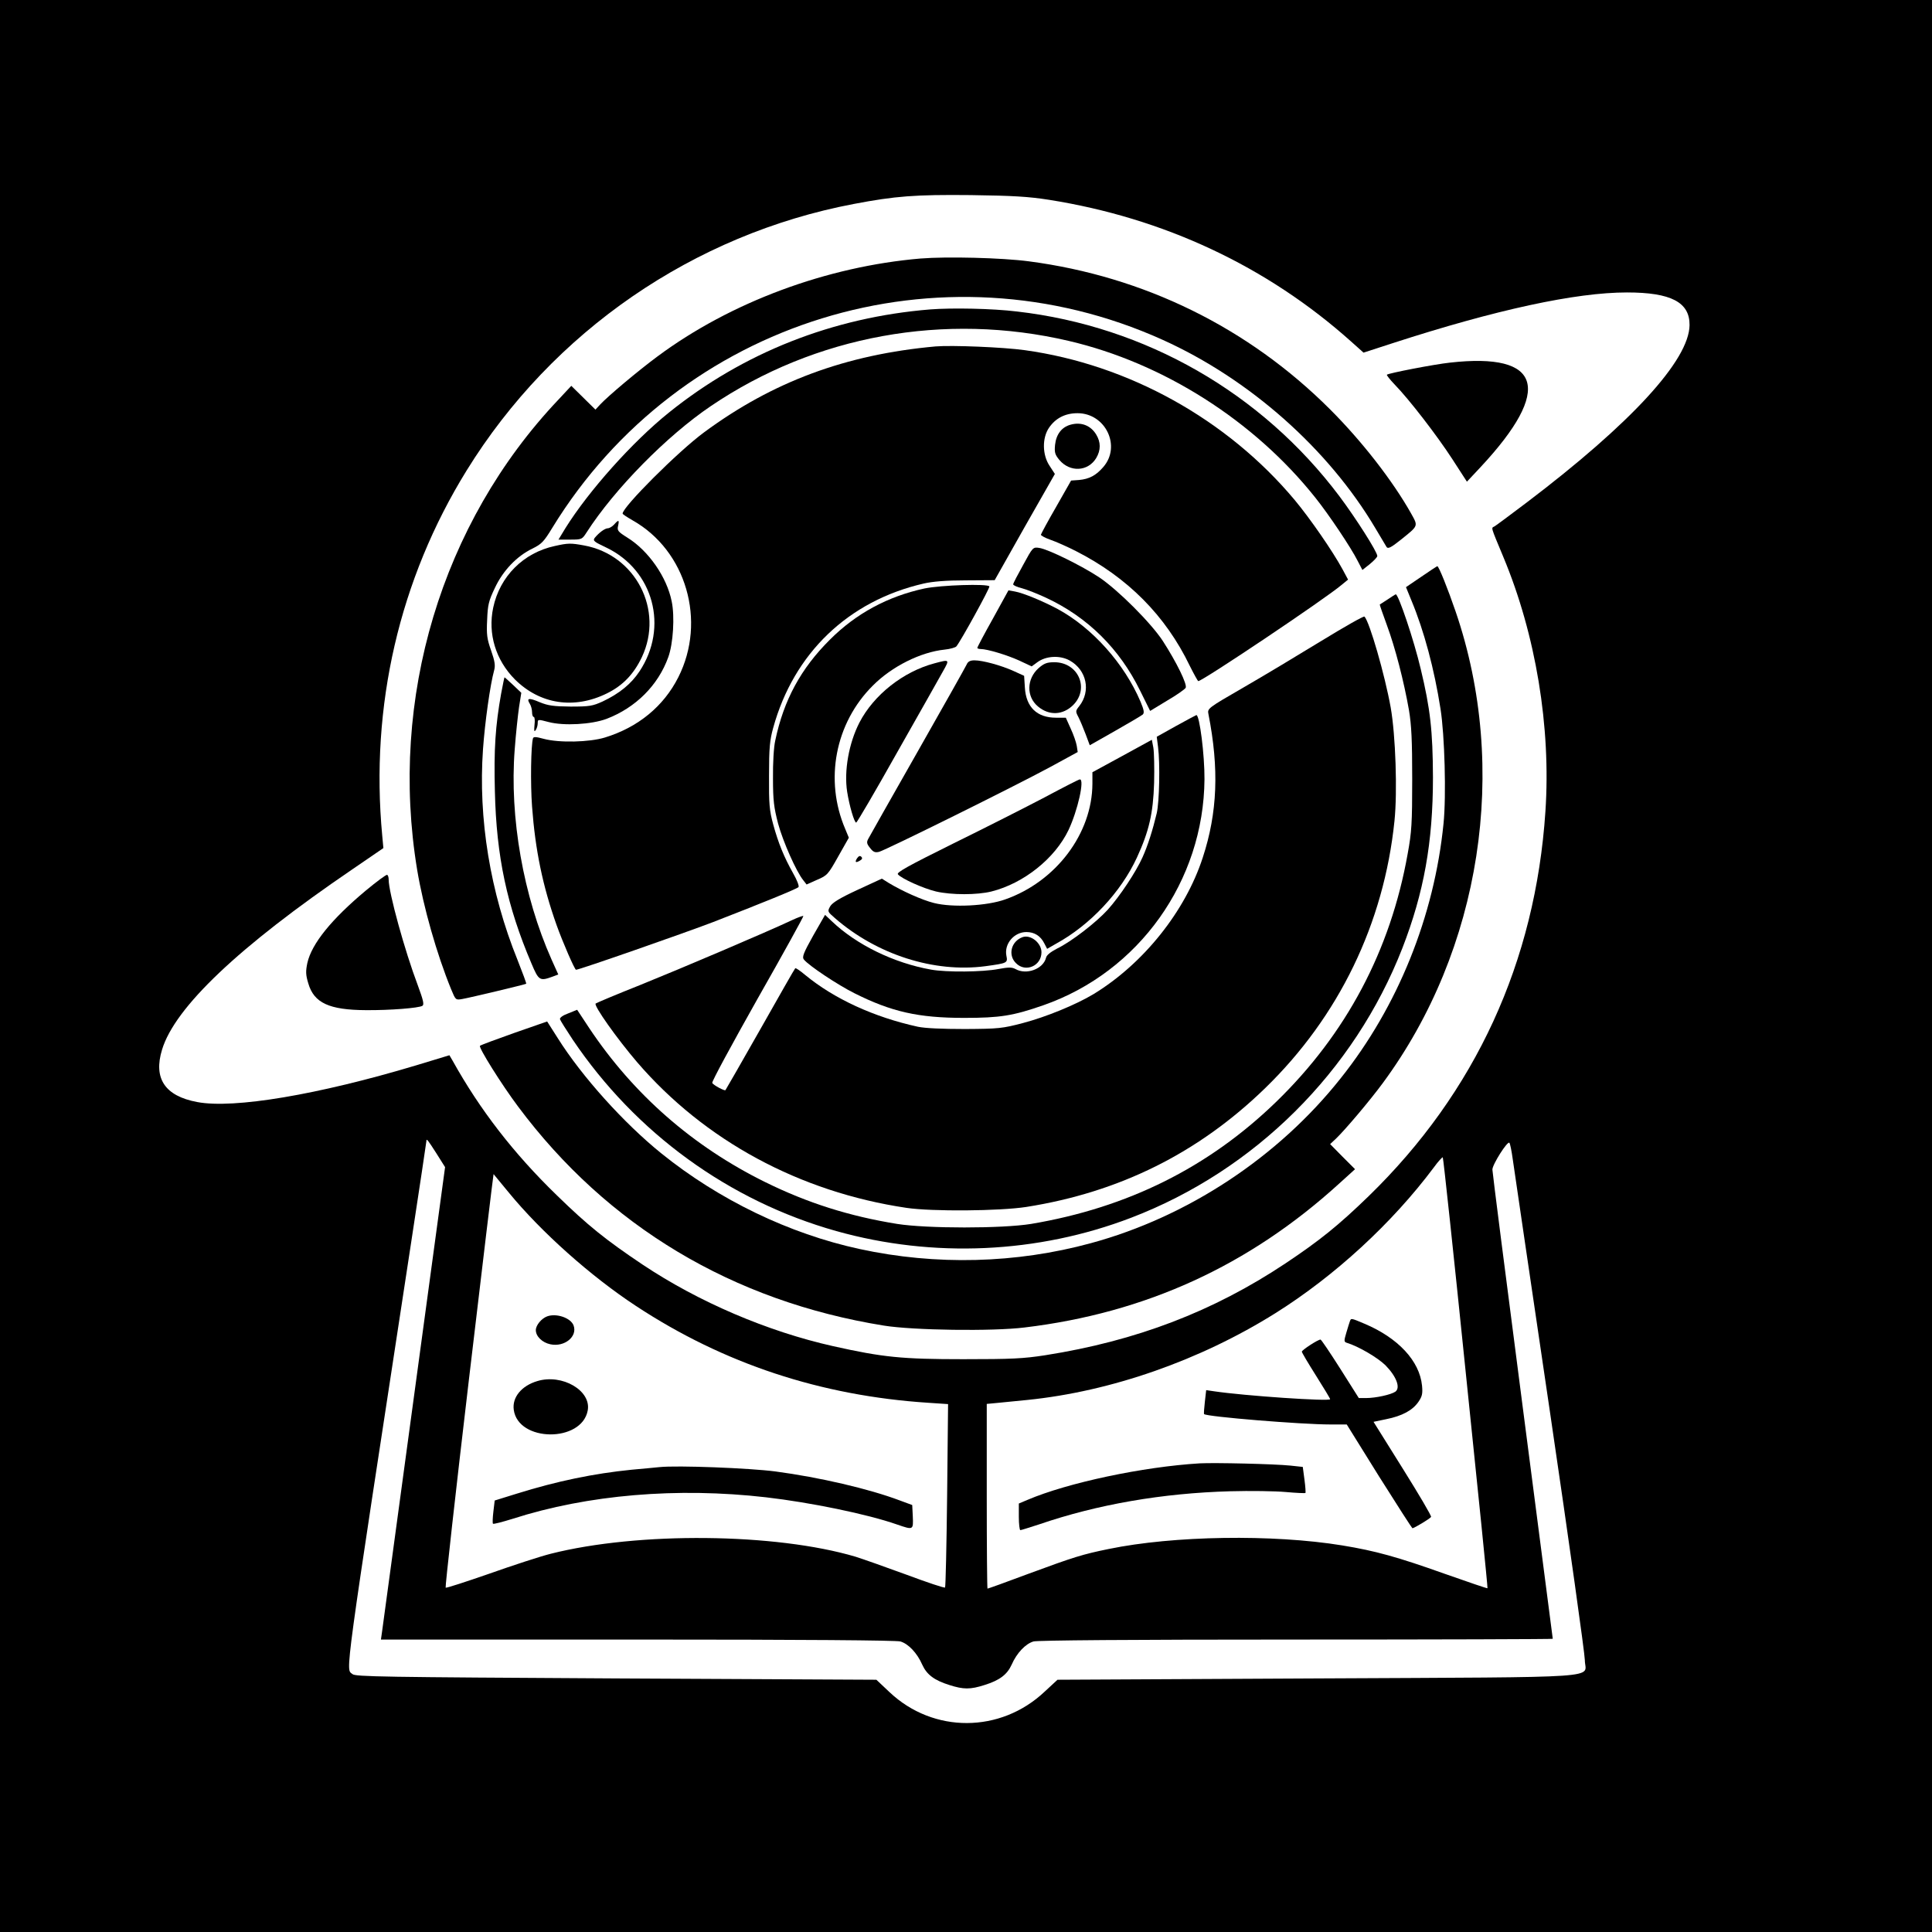
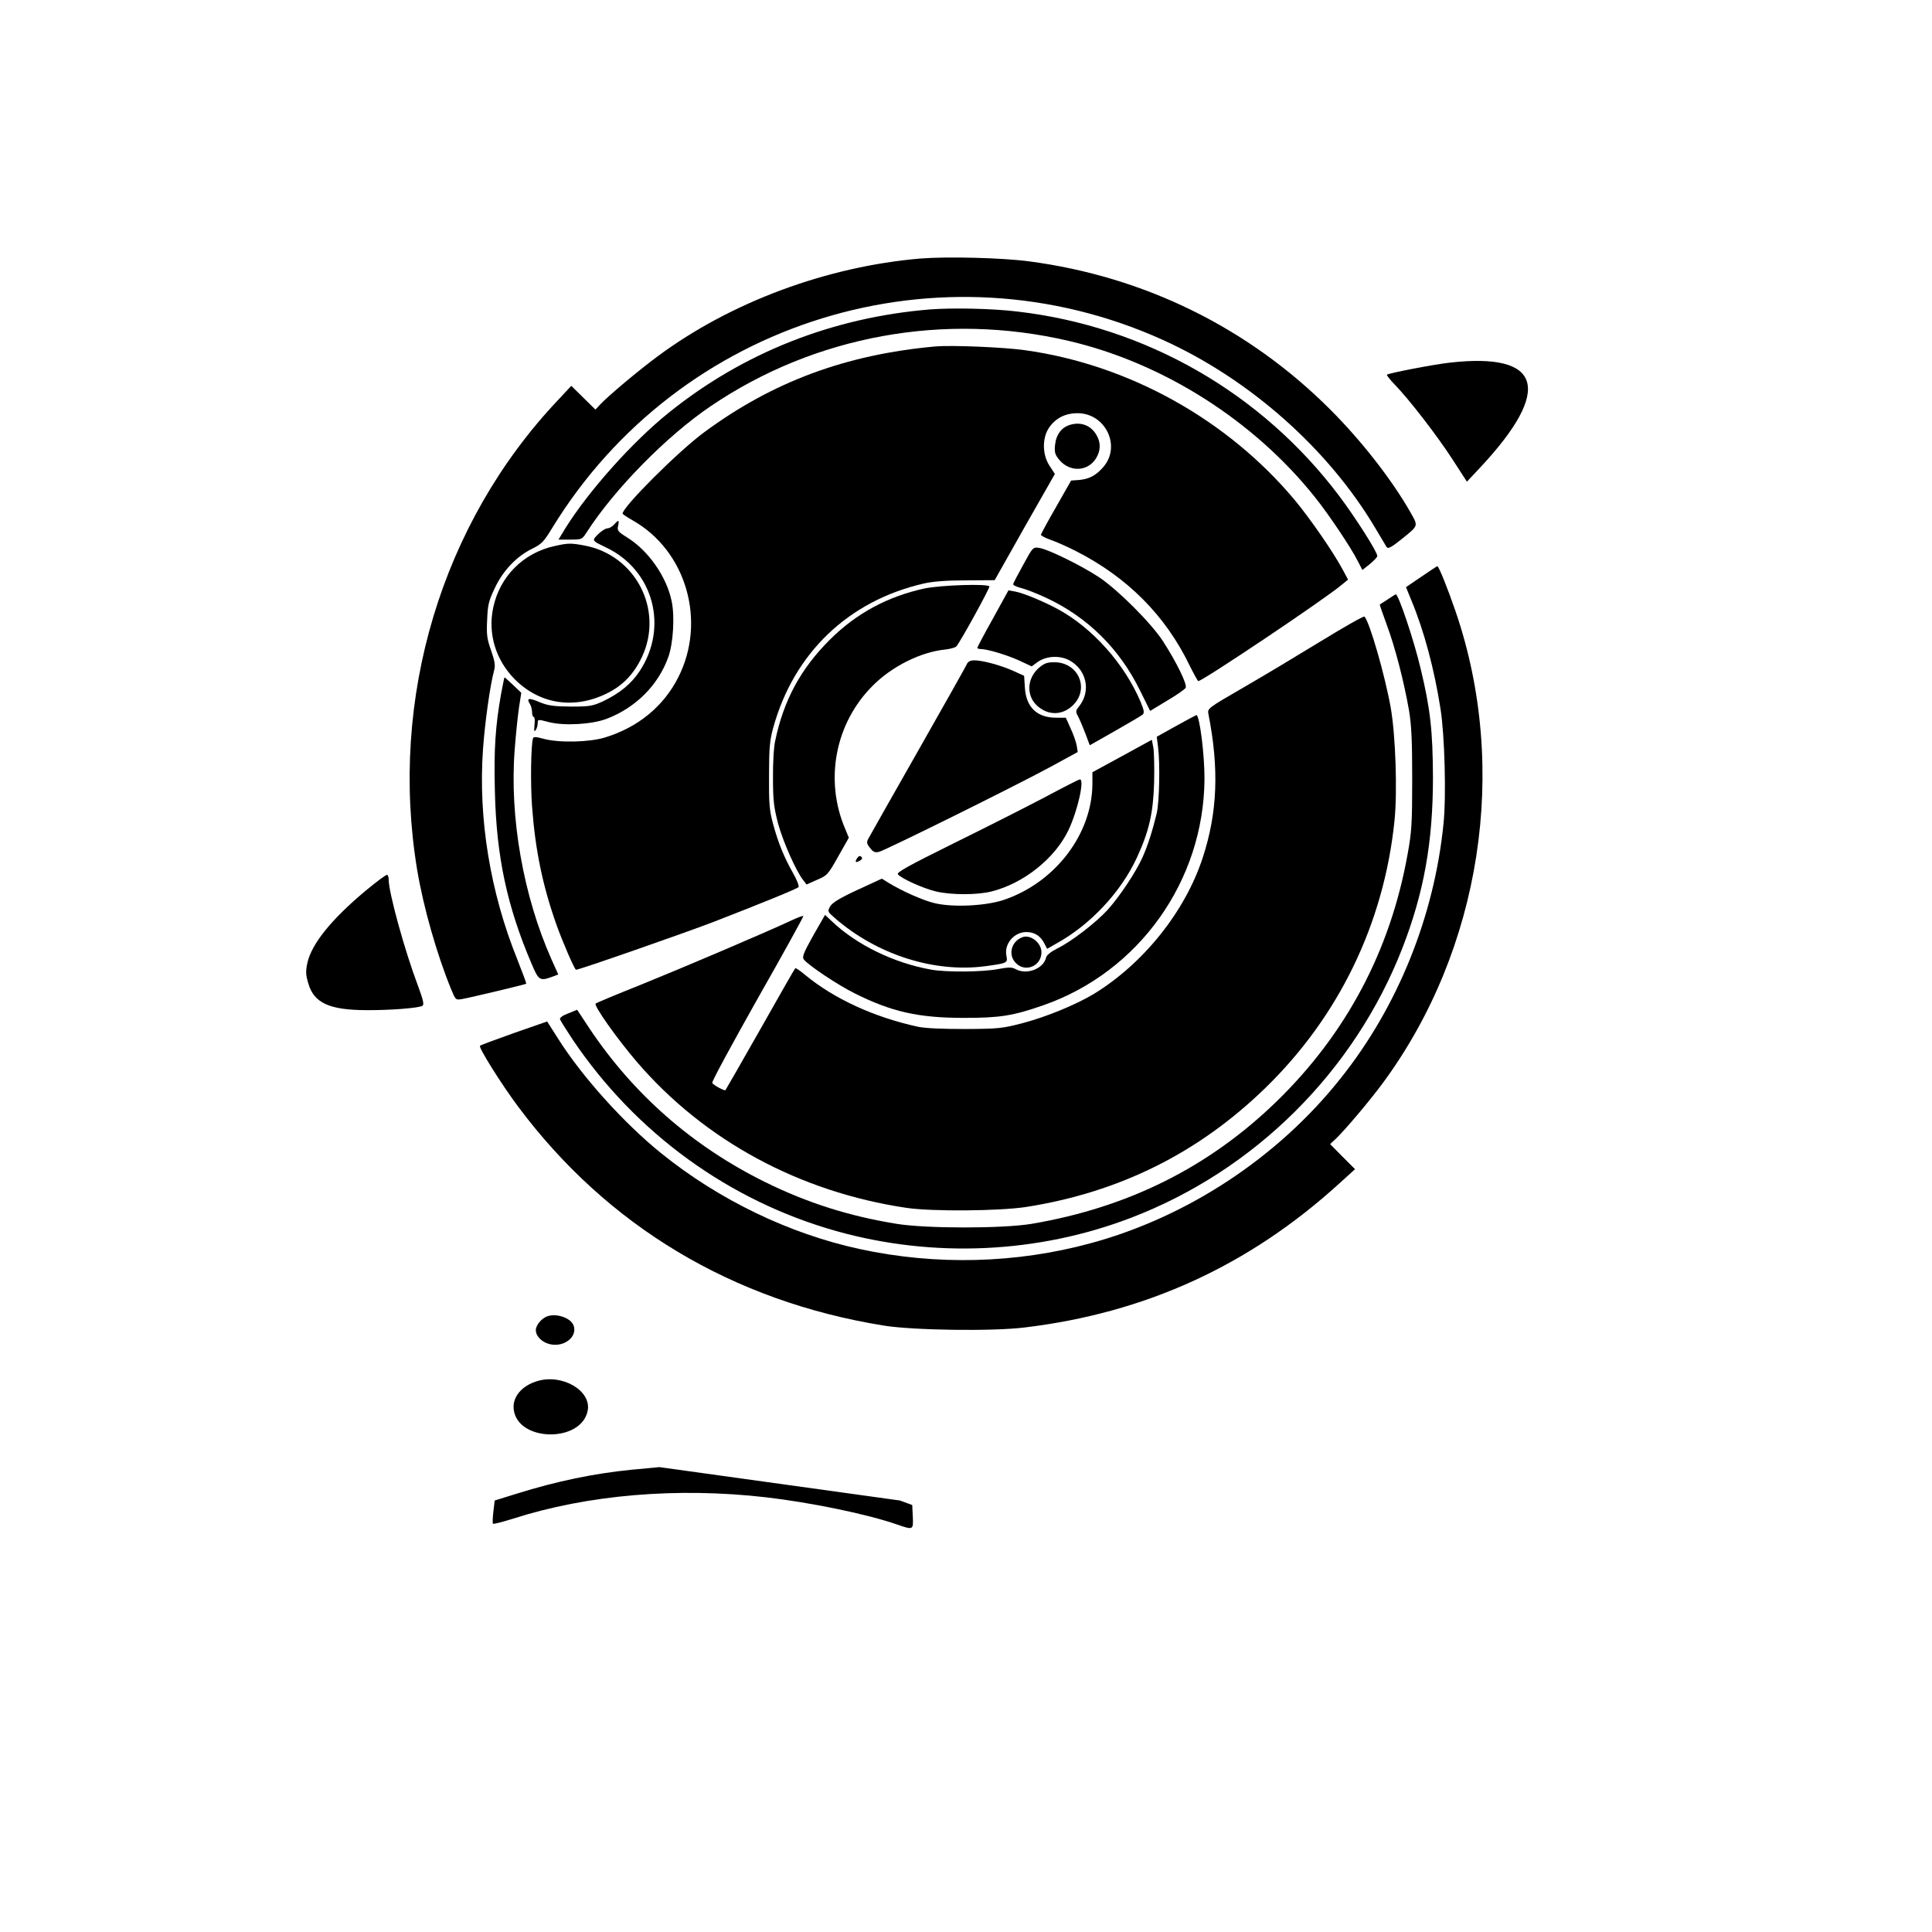
<svg xmlns="http://www.w3.org/2000/svg" version="1.0" width="1024pt" height="1024pt" viewBox="0 0 1024 1024" preserveAspectRatio="xMidYMid meet">
  <g transform="translate(0,1024) scale(0.1,-0.1)" fill="#000000" stroke="none">
-     <path d="M0 5120 l0 -5120 5120 0 5120 0 0 5120 0 5120 -5120 0 -5120 0 0 -5120z m5560 4061 c607 -96 1155 -352 1601 -751 l66 -59 154 50 c549 178 971 269 1242 269 234 0 333 -52 332 -173 -2 -186 -310 -521 -864 -941 -85 -64 -161 -121 -170 -126 -18 -10 -22 4 47 -162 172 -412 253 -901 223 -1349 -53 -797 -371 -1489 -937 -2039 -160 -155 -259 -235 -442 -357 -382 -254 -789 -410 -1272 -486 -116 -18 -178 -21 -435 -21 -325 0 -425 10 -689 69 -348 78 -713 234 -1011 433 -194 130 -290 207 -454 367 -229 222 -408 454 -552 713 l-17 29 -178 -54 c-517 -155 -965 -231 -1159 -194 -171 32 -233 125 -186 278 68 224 406 545 1005 953 l168 115 -6 65 c-65 688 91 1360 447 1936 456 738 1204 1252 2052 1413 221 42 325 50 620 47 224 -3 307 -8 415 -25z m-3247 -5054 l46 -73 -164 -1209 c-90 -666 -167 -1229 -170 -1253 l-6 -42 1358 0 c891 0 1371 -4 1395 -10 42 -12 89 -61 116 -123 24 -53 64 -83 144 -108 75 -24 111 -24 186 0 80 25 120 55 144 108 27 62 74 111 116 123 24 6 504 10 1395 10 746 0 1357 2 1357 4 0 3 -72 558 -160 1234 -88 676 -160 1240 -160 1253 0 27 80 153 90 142 4 -4 12 -44 18 -88 6 -44 95 -646 197 -1338 102 -692 185 -1284 185 -1316 0 -99 151 -89 -1415 -97 l-1380 -7 -68 -63 c-234 -221 -590 -222 -822 -3 l-70 66 -1380 7 c-1239 7 -1382 9 -1397 23 -36 32 -52 -87 312 2293 44 288 80 528 80 532 0 16 7 7 53 -65z m5456 -1164 c65 -626 117 -1139 115 -1141 -1 -2 -103 33 -228 77 -250 89 -365 121 -542 150 -368 60 -894 52 -1238 -19 -137 -28 -183 -42 -424 -131 -117 -44 -215 -79 -218 -79 -2 0 -4 220 -4 489 l0 490 53 5 c28 3 102 10 162 16 444 45 916 210 1315 460 314 197 618 476 840 773 23 32 45 55 47 53 3 -3 58 -517 122 -1143z m-5073 957 c173 -211 436 -445 675 -602 465 -306 980 -476 1549 -513 l105 -7 -5 -483 c-3 -266 -8 -486 -11 -489 -3 -4 -95 27 -205 68 -109 40 -231 83 -269 95 -425 126 -1152 133 -1615 16 -56 -14 -203 -62 -327 -106 -124 -43 -228 -77 -231 -74 -3 3 52 498 123 1100 71 602 130 1093 131 1092 1 -1 37 -45 80 -97z" />
    <path d="M4881 8870 c-498 -42 -1008 -231 -1396 -519 -104 -77 -262 -210 -304 -255 l-25 -27 -64 63 -64 63 -70 -75 c-618 -653 -897 -1583 -747 -2490 33 -198 104 -447 180 -633 24 -58 24 -58 59 -52 45 8 334 77 339 81 2 1 -19 58 -46 126 -145 358 -209 750 -183 1117 10 142 38 342 59 418 7 25 4 48 -16 105 -22 62 -25 85 -21 163 3 79 8 100 41 169 43 92 116 168 198 208 49 24 61 36 106 110 674 1101 2059 1528 3235 997 459 -207 878 -577 1128 -999 28 -47 54 -91 59 -99 7 -11 23 -4 74 37 96 77 94 72 57 139 -99 176 -262 385 -430 553 -433 433 -986 705 -1597 785 -144 19 -434 26 -572 15z" />
    <path d="M4930 8600 c-516 -42 -990 -229 -1385 -547 -192 -154 -425 -415 -548 -612 l-37 -61 62 0 c62 0 63 1 87 38 147 229 425 512 659 670 552 374 1240 499 1897 345 501 -117 982 -423 1306 -830 72 -90 190 -266 225 -336 l25 -48 39 31 c22 18 40 37 40 43 0 22 -114 201 -201 317 -412 548 -1028 901 -1709 979 -131 16 -344 20 -460 11z" />
    <path d="M4960 8404 c-477 -43 -865 -187 -1229 -456 -138 -102 -431 -395 -431 -430 0 -4 24 -19 53 -36 284 -160 393 -534 242 -832 -78 -154 -213 -265 -389 -319 -82 -25 -242 -29 -324 -7 -40 11 -54 12 -57 3 -11 -37 -14 -241 -5 -362 17 -230 56 -420 130 -628 32 -90 96 -237 103 -237 17 0 570 193 727 253 260 101 442 175 452 185 5 5 -8 38 -28 73 -49 87 -79 161 -106 260 -20 73 -23 107 -22 259 0 147 4 187 22 252 109 396 398 673 797 765 47 11 120 17 223 17 l154 1 159 282 160 281 -28 43 c-39 58 -40 148 -3 202 35 51 86 77 151 77 149 0 233 -176 136 -286 -38 -44 -74 -63 -128 -68 l-42 -3 -79 -139 c-44 -76 -80 -143 -81 -148 -1 -4 22 -17 51 -27 29 -10 90 -37 135 -60 273 -139 475 -342 603 -608 22 -44 42 -80 45 -81 21 -1 673 436 761 511 l33 27 -29 54 c-52 96 -173 271 -254 368 -357 427 -881 718 -1430 794 -113 16 -388 27 -472 20z" />
    <path d="M7685 8318 c-84 -9 -326 -56 -334 -64 -3 -2 16 -26 41 -52 77 -79 225 -271 306 -396 l77 -119 74 79 c382 410 324 607 -164 552z" />
    <path d="M5674 7989 c-47 -13 -76 -51 -82 -107 -4 -41 0 -52 23 -80 56 -66 151 -62 195 10 25 42 25 84 0 125 -29 48 -80 68 -136 52z" />
    <path d="M3255 7460 c-10 -11 -25 -20 -34 -20 -16 -1 -46 -23 -69 -51 -11 -15 -3 -21 61 -51 251 -120 332 -423 176 -657 -44 -66 -106 -117 -195 -159 -53 -24 -69 -27 -169 -27 -91 1 -120 5 -164 23 -58 25 -72 22 -53 -8 7 -11 12 -31 12 -45 0 -14 4 -25 9 -25 5 0 7 -19 4 -42 -3 -32 -2 -39 6 -28 6 8 11 25 11 37 0 21 1 21 58 6 80 -21 227 -13 307 17 154 59 273 177 327 327 26 71 35 216 18 296 -26 129 -123 268 -234 337 -51 32 -56 38 -50 63 7 32 3 34 -21 7z" />
    <path d="M2940 7346 c-166 -36 -291 -161 -326 -327 -29 -138 13 -277 115 -380 133 -132 314 -160 488 -74 85 42 142 102 185 192 118 250 -33 542 -306 592 -71 13 -85 13 -156 -3z" />
    <path d="M5423 7246 c-29 -52 -53 -98 -53 -103 0 -5 21 -15 47 -21 26 -7 84 -30 129 -51 220 -103 388 -270 497 -492 l53 -107 89 54 c50 29 94 60 99 68 11 16 -48 136 -121 249 -62 95 -238 271 -337 337 -92 61 -270 149 -318 156 -33 5 -34 4 -85 -90z" />
    <path d="M7533 7183 l-81 -55 29 -71 c67 -161 121 -363 154 -574 22 -138 31 -461 16 -608 -49 -491 -242 -970 -545 -1350 -332 -419 -812 -735 -1324 -874 -396 -108 -821 -119 -1226 -31 -374 81 -746 261 -1051 507 -198 160 -420 406 -549 611 l-56 88 -175 -61 c-96 -34 -177 -64 -181 -68 -9 -8 115 -206 202 -322 472 -633 1137 -1032 1939 -1161 155 -25 575 -31 745 -10 642 77 1190 328 1667 762 l85 77 -66 66 -66 67 31 29 c49 47 180 202 247 293 523 708 672 1669 387 2501 -41 120 -90 242 -97 240 -2 0 -40 -25 -85 -56z" />
    <path d="M4900 7121 c-194 -42 -362 -132 -501 -271 -154 -153 -245 -320 -290 -535 -8 -34 -13 -121 -12 -200 0 -119 5 -155 27 -240 26 -96 97 -256 134 -301 l17 -22 56 25 c54 23 58 28 112 124 l56 99 -19 46 c-111 259 -54 561 146 760 101 102 254 178 381 191 29 3 57 11 62 17 24 29 179 311 175 318 -10 15 -256 7 -344 -11z" />
    <path d="M5263 6962 c-46 -82 -83 -152 -83 -156 0 -3 8 -6 18 -6 34 0 138 -31 204 -61 l66 -31 30 22 c46 34 120 38 172 9 90 -51 113 -162 50 -242 -20 -25 -20 -28 -4 -58 9 -18 26 -58 38 -90 l22 -59 134 76 c74 42 140 81 147 87 9 9 6 25 -12 68 -86 202 -255 391 -439 491 -77 41 -182 85 -227 93 l-34 6 -82 -149z" />
    <path d="M7355 7063 c-22 -14 -41 -27 -42 -27 -1 -1 16 -50 38 -110 44 -119 90 -297 117 -451 13 -78 17 -158 17 -365 0 -233 -3 -281 -24 -395 -91 -513 -326 -955 -697 -1315 -359 -348 -788 -561 -1299 -647 -154 -25 -552 -25 -710 0 -254 41 -475 111 -700 222 -383 189 -698 465 -932 816 l-64 97 -47 -19 c-28 -10 -46 -23 -44 -31 2 -7 33 -56 68 -109 334 -495 828 -854 1397 -1014 513 -144 1068 -119 1563 71 655 251 1182 775 1437 1429 114 294 162 560 162 905 -1 247 -14 363 -65 575 -36 153 -118 395 -132 395 -2 0 -21 -12 -43 -27z" />
    <path d="M7005 6844 c-121 -74 -307 -186 -413 -247 -192 -111 -193 -112 -187 -142 57 -289 48 -522 -30 -760 -93 -286 -315 -563 -579 -724 -95 -57 -252 -121 -373 -153 -110 -29 -130 -31 -308 -32 -123 0 -211 4 -250 12 -233 51 -444 148 -598 275 -26 22 -50 38 -52 35 -3 -2 -86 -148 -185 -323 -100 -176 -183 -321 -185 -323 -5 -5 -63 26 -70 38 -4 6 105 206 240 446 136 239 245 437 243 439 -2 2 -28 -7 -58 -21 -138 -65 -597 -260 -805 -344 -126 -50 -233 -95 -238 -99 -11 -11 113 -186 220 -311 357 -415 861 -688 1428 -772 136 -20 493 -17 635 5 494 78 912 286 1266 630 390 379 629 872 685 1416 16 156 6 453 -20 601 -31 173 -112 454 -139 482 -4 4 -106 -54 -227 -128z" />
-     <path d="M4952 6724 c-165 -44 -321 -167 -397 -314 -56 -109 -82 -256 -65 -366 12 -76 38 -164 48 -164 4 0 102 167 217 372 116 204 225 398 243 430 36 64 36 64 -46 42z" />
    <path d="M5123 6717 c-6 -13 -123 -221 -260 -462 -138 -242 -255 -450 -261 -461 -10 -18 -8 -27 10 -49 16 -21 26 -25 47 -20 33 8 720 348 910 451 l143 78 -5 33 c-3 18 -17 59 -32 91 l-26 58 -52 0 c-101 0 -159 56 -165 160 l-4 62 -57 26 c-67 30 -163 56 -206 56 -23 0 -35 -6 -42 -23z" />
    <path d="M5505 6699 c-64 -57 -66 -151 -4 -203 59 -50 132 -47 187 7 88 88 27 227 -100 227 -39 0 -54 -6 -83 -31z" />
    <path d="M2656 6563 c-30 -168 -39 -294 -33 -518 8 -345 64 -607 194 -912 38 -90 44 -94 110 -70 l32 12 -36 80 c-149 335 -223 753 -195 1112 6 82 17 183 23 225 l12 76 -43 41 c-24 22 -44 41 -46 41 -1 0 -9 -39 -18 -87z" />
    <path d="M6233 6392 l-102 -57 7 -55 c11 -86 7 -289 -7 -350 -21 -88 -47 -171 -75 -233 -34 -77 -121 -208 -185 -279 -62 -68 -194 -170 -269 -206 -34 -18 -55 -34 -58 -49 -15 -59 -104 -92 -162 -59 -19 10 -36 10 -90 0 -82 -16 -277 -18 -358 -3 -197 35 -395 132 -525 256 l-36 34 -63 -110 c-52 -93 -60 -114 -49 -127 27 -33 179 -134 267 -178 197 -99 340 -131 582 -131 191 0 259 11 420 67 507 177 850 659 854 1198 1 127 -26 341 -43 340 -3 -1 -52 -27 -108 -58z" />
    <path d="M5948 6233 l-158 -86 0 -61 c-1 -263 -192 -518 -462 -613 -97 -35 -280 -44 -378 -19 -64 16 -170 64 -241 107 l-35 22 -130 -60 c-95 -44 -133 -68 -144 -87 -15 -27 -14 -28 25 -62 223 -194 526 -291 798 -255 117 16 119 17 111 56 -12 63 41 125 106 125 42 0 75 -20 95 -60 l15 -29 47 27 c181 99 344 273 429 457 64 139 86 234 91 395 2 80 0 164 -4 187 l-8 42 -157 -86z" />
    <path d="M5535 6013 c-99 -52 -316 -162 -483 -244 -240 -119 -301 -153 -293 -163 19 -23 135 -75 202 -91 82 -19 218 -19 294 0 171 43 336 175 408 325 49 103 87 272 60 269 -5 0 -89 -43 -188 -96z" />
    <path d="M4542 5690 c-13 -21 -6 -25 18 -10 10 6 12 12 5 19 -7 7 -14 4 -23 -9z" />
    <path d="M1939 5520 c-183 -153 -287 -282 -310 -384 -9 -44 -9 -62 5 -108 30 -104 111 -141 306 -142 127 -1 279 11 299 23 10 7 4 31 -24 107 -70 185 -155 494 -155 562 0 12 -3 23 -8 25 -4 3 -55 -35 -113 -83z" />
    <path d="M5420 5273 c-61 -22 -79 -95 -35 -138 50 -51 135 -15 135 58 0 49 -57 95 -100 80z" />
-     <path d="M7155 3238 c-3 -7 -11 -35 -19 -61 -13 -44 -13 -49 2 -54 63 -19 164 -79 205 -119 58 -59 81 -119 53 -140 -23 -16 -104 -34 -156 -34 l-38 0 -98 155 c-54 85 -101 155 -105 155 -14 0 -98 -55 -99 -64 0 -5 34 -62 75 -127 41 -65 75 -121 75 -125 0 -13 -456 18 -616 42 l-41 6 -7 -62 c-4 -34 -6 -64 -4 -65 13 -14 516 -55 669 -55 l87 0 171 -275 c95 -151 175 -275 177 -275 9 0 94 51 99 60 3 5 -65 120 -150 256 l-155 248 67 14 c85 17 140 47 171 92 20 29 23 44 19 86 -13 131 -127 253 -305 328 -71 30 -71 30 -77 14z" />
-     <path d="M6360 2484 c-302 -18 -702 -103 -915 -194 l-45 -19 0 -71 c0 -38 4 -70 8 -70 5 0 48 14 98 30 312 107 656 166 1014 176 107 3 240 1 295 -4 55 -5 102 -7 104 -5 2 1 0 33 -5 70 l-9 68 -65 7 c-88 9 -400 16 -480 12z" />
    <path d="M2900 3263 c-30 -11 -60 -47 -60 -73 0 -33 34 -66 77 -75 75 -16 145 41 123 100 -15 40 -91 66 -140 48z" />
    <path d="M2848 2920 c-84 -25 -134 -86 -125 -152 23 -172 360 -175 392 -4 20 105 -135 196 -267 156z" />
-     <path d="M3495 2464 c-22 -2 -89 -9 -149 -14 -198 -20 -394 -60 -608 -127 l-116 -36 -7 -59 c-4 -33 -5 -62 -2 -64 3 -3 49 9 104 26 398 128 873 168 1343 114 234 -27 537 -89 694 -144 87 -30 87 -30 84 42 l-3 61 -65 24 c-164 62 -427 123 -660 154 -138 18 -520 33 -615 23z" />
+     <path d="M3495 2464 c-22 -2 -89 -9 -149 -14 -198 -20 -394 -60 -608 -127 l-116 -36 -7 -59 c-4 -33 -5 -62 -2 -64 3 -3 49 9 104 26 398 128 873 168 1343 114 234 -27 537 -89 694 -144 87 -30 87 -30 84 42 l-3 61 -65 24 z" />
  </g>
</svg>